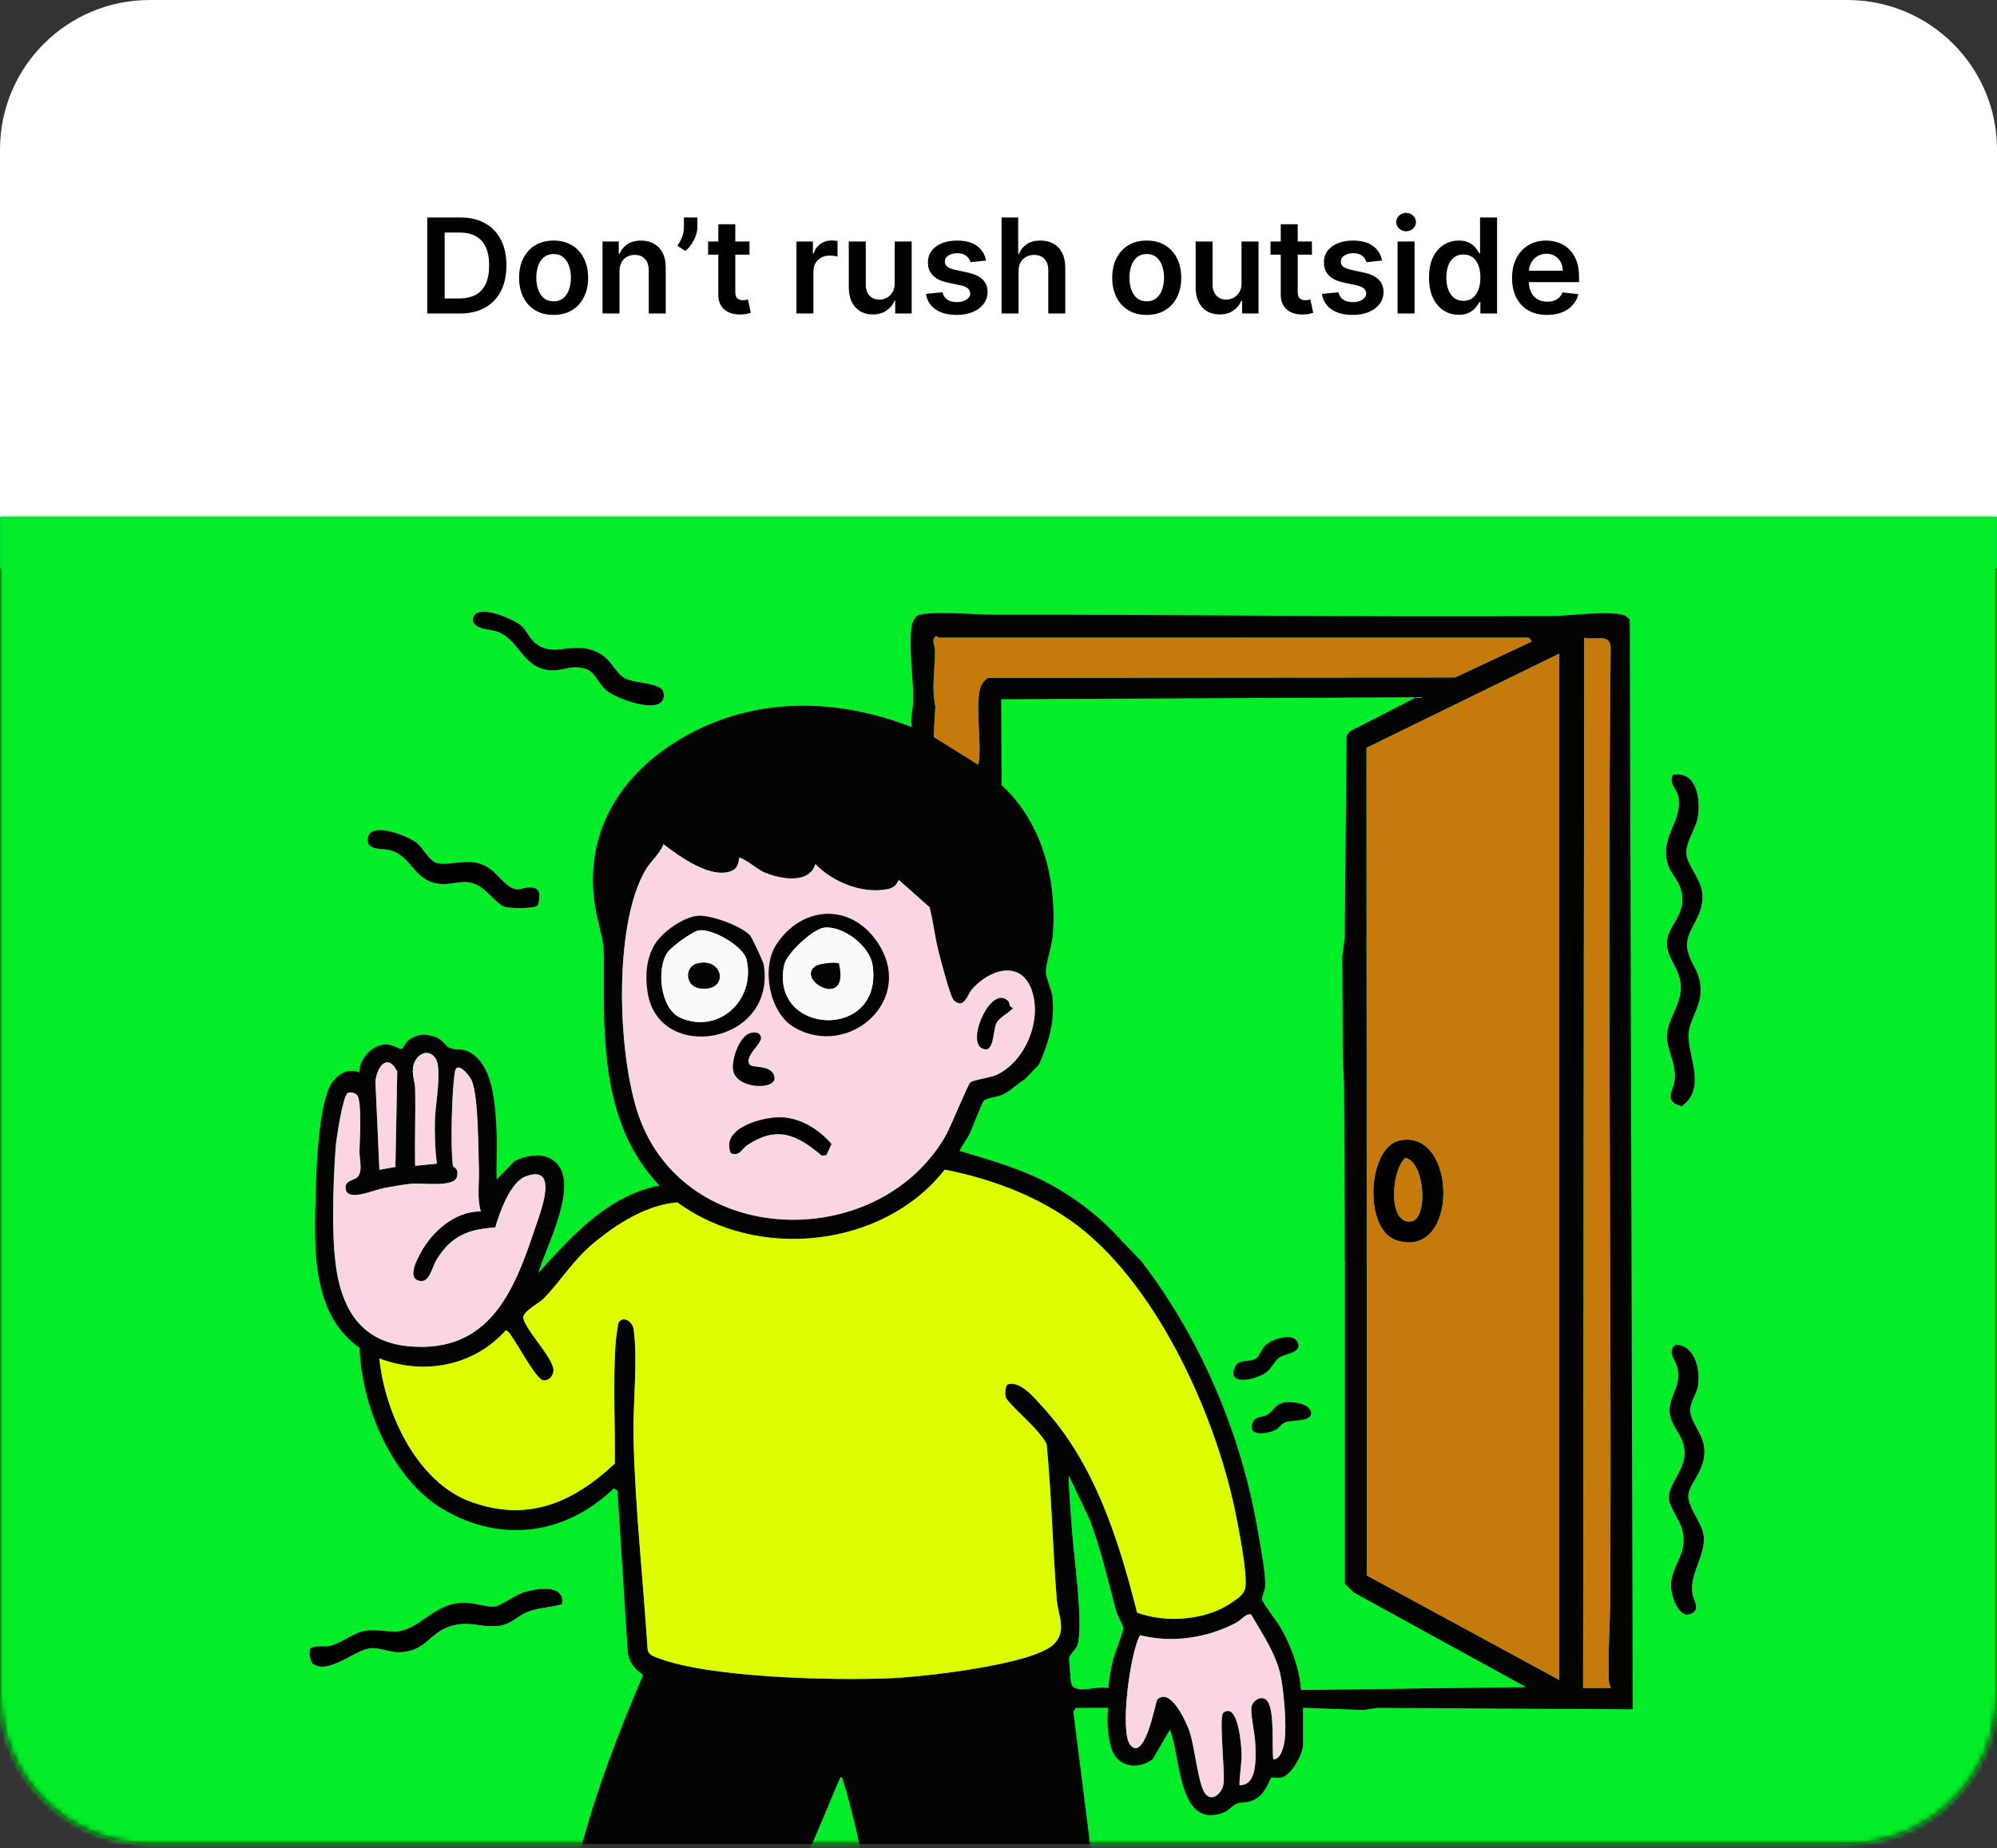
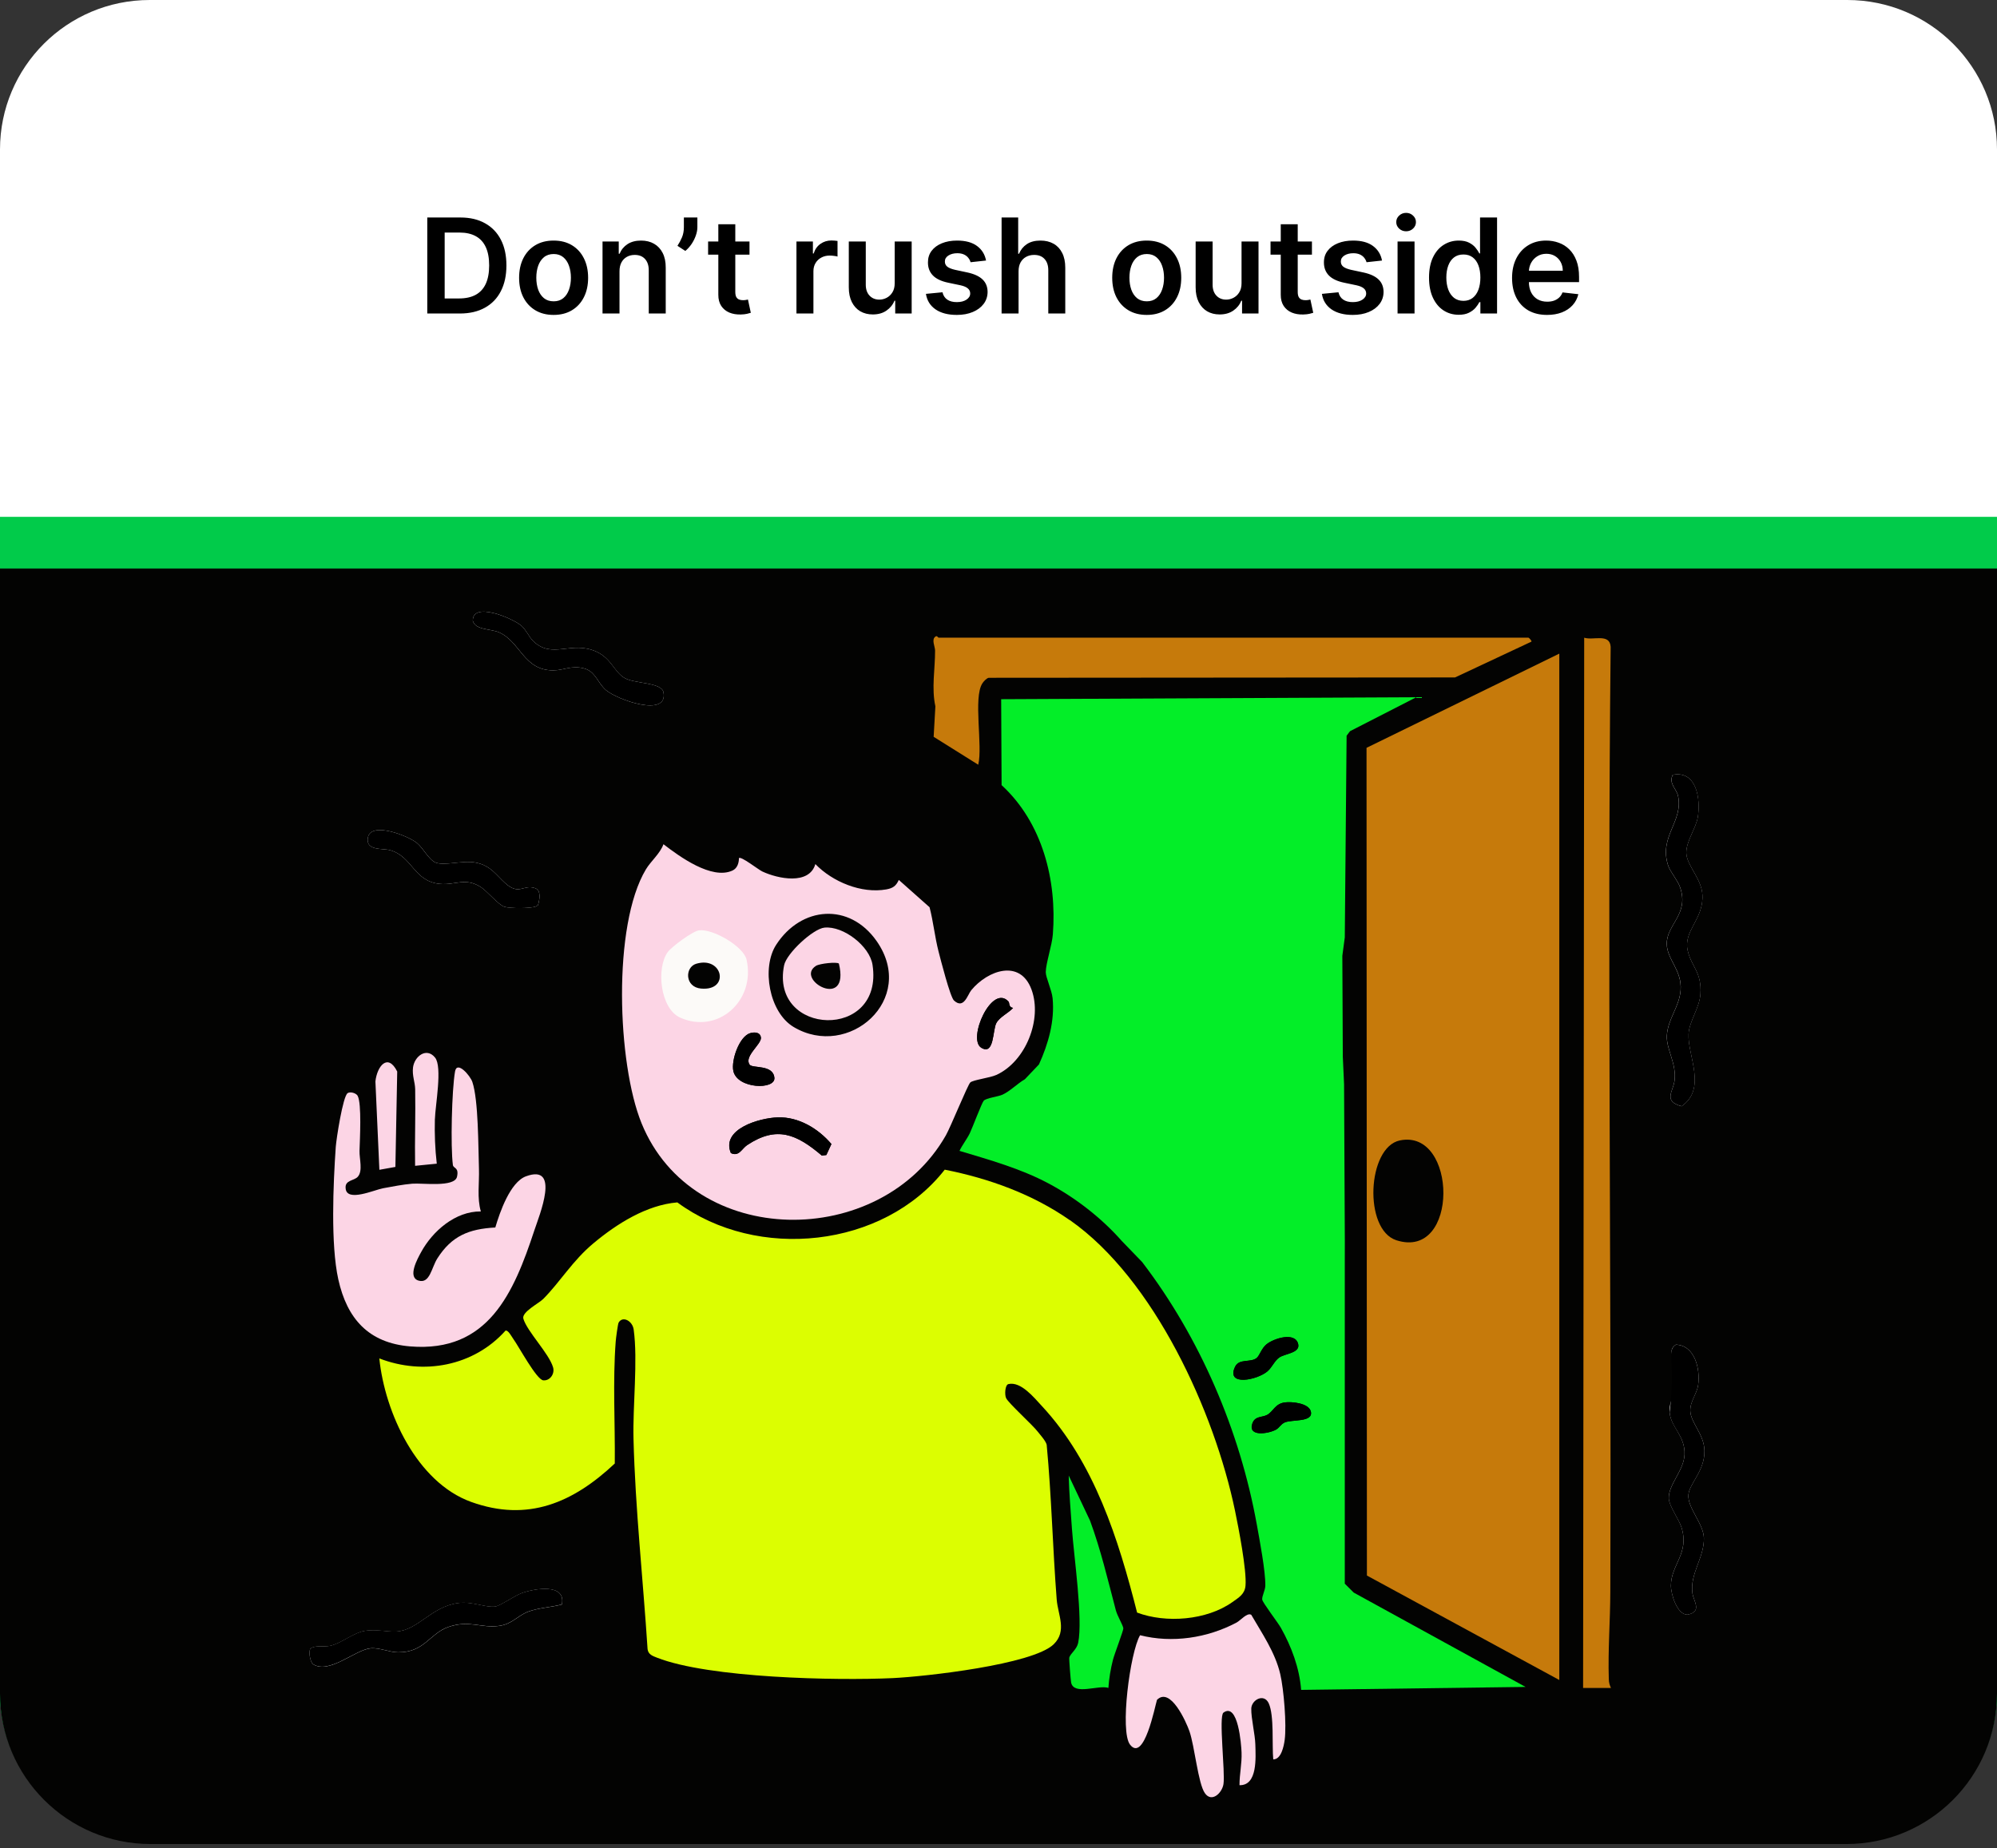
<svg xmlns="http://www.w3.org/2000/svg" width="363" height="336" viewBox="0 0 363 336" fill="none">
  <rect x="0" y="0" width="363" height="336" fill="#333333" stroke="none" />
  <g clip-path="url(#clip0_515_2)">
    <path d="M27.212 142.729L335.788 142.729C350.817 142.729 363 130.563 363 115.556V27.173C363 12.166 350.817 9.15527e-05 335.788 9.15527e-05L27.212 9.15527e-05C12.183 9.15527e-05 0 12.166 0 27.173V115.556C0 130.563 12.183 142.729 27.212 142.729Z" fill="white" />
    <path d="M27.381 94.007H335.612C350.739 94.007 362.992 94.007 362.992 94.007V307.659C362.992 322.764 350.731 335 335.612 335H27.381C12.261 335 0 322.756 0 307.659V94.007C0 94.007 12.261 94.007 27.381 94.007Z" fill="#01CB4A" />
    <g style="mix-blend-mode:hard-light">
      <path d="M27.381 94.007H335.612C350.739 94.007 362.992 94.007 362.992 94.007V307.659C362.992 322.764 350.731 335 335.612 335H27.381C12.261 335 0 322.756 0 307.659V94.007C0 94.007 12.261 94.007 27.381 94.007Z" fill="#01CB4A" />
    </g>
    <path d="M83.582 57H77.667V39.545H83.701C85.434 39.545 86.923 39.895 88.167 40.594C89.417 41.287 90.377 42.284 91.048 43.585C91.718 44.886 92.053 46.443 92.053 48.256C92.053 50.074 91.715 51.636 91.039 52.943C90.369 54.25 89.4 55.253 88.133 55.952C86.871 56.651 85.354 57 83.582 57ZM80.829 54.264H83.428C84.644 54.264 85.658 54.043 86.471 53.599C87.283 53.151 87.894 52.483 88.303 51.597C88.712 50.705 88.917 49.591 88.917 48.256C88.917 46.92 88.712 45.812 88.303 44.932C87.894 44.045 87.289 43.383 86.488 42.946C85.692 42.503 84.704 42.281 83.522 42.281H80.829V54.264ZM100.631 57.256C99.353 57.256 98.245 56.974 97.308 56.412C96.37 55.849 95.643 55.062 95.126 54.051C94.614 53.04 94.359 51.858 94.359 50.506C94.359 49.153 94.614 47.969 95.126 46.952C95.643 45.935 96.37 45.145 97.308 44.582C98.245 44.02 99.353 43.739 100.631 43.739C101.91 43.739 103.018 44.02 103.955 44.582C104.893 45.145 105.617 45.935 106.129 46.952C106.646 47.969 106.904 49.153 106.904 50.506C106.904 51.858 106.646 53.04 106.129 54.051C105.617 55.062 104.893 55.849 103.955 56.412C103.018 56.974 101.91 57.256 100.631 57.256ZM100.648 54.784C101.342 54.784 101.921 54.594 102.387 54.213C102.853 53.827 103.2 53.31 103.427 52.662C103.66 52.014 103.776 51.293 103.776 50.497C103.776 49.696 103.66 48.972 103.427 48.324C103.2 47.67 102.853 47.151 102.387 46.764C101.921 46.378 101.342 46.185 100.648 46.185C99.938 46.185 99.347 46.378 98.876 46.764C98.41 47.151 98.06 47.67 97.827 48.324C97.6 48.972 97.487 49.696 97.487 50.497C97.487 51.293 97.6 52.014 97.827 52.662C98.06 53.31 98.41 53.827 98.876 54.213C99.347 54.594 99.938 54.784 100.648 54.784ZM112.608 49.33V57H109.523V43.909H112.472V46.133H112.625C112.926 45.401 113.406 44.818 114.065 44.386C114.73 43.955 115.551 43.739 116.528 43.739C117.432 43.739 118.219 43.932 118.889 44.318C119.565 44.705 120.088 45.264 120.457 45.997C120.832 46.73 121.017 47.619 121.011 48.665V57H117.926V49.142C117.926 48.267 117.699 47.582 117.244 47.088C116.795 46.594 116.173 46.347 115.378 46.347C114.838 46.347 114.358 46.466 113.938 46.705C113.523 46.938 113.196 47.276 112.957 47.719C112.724 48.162 112.608 48.699 112.608 49.33ZM126.764 39.545V41.284C126.764 41.784 126.668 42.304 126.474 42.844C126.287 43.378 126.028 43.889 125.699 44.378C125.369 44.861 124.994 45.276 124.574 45.622L123.142 44.693C123.455 44.222 123.727 43.713 123.96 43.168C124.193 42.617 124.31 41.994 124.31 41.301V39.545H126.764ZM136.239 43.909V46.295H128.714V43.909H136.239ZM130.572 40.773H133.657V53.062C133.657 53.477 133.719 53.795 133.844 54.017C133.975 54.233 134.146 54.381 134.356 54.46C134.566 54.54 134.799 54.58 135.055 54.58C135.248 54.58 135.424 54.565 135.583 54.537C135.748 54.508 135.873 54.483 135.958 54.46L136.478 56.872C136.313 56.929 136.077 56.992 135.771 57.06C135.469 57.128 135.1 57.168 134.663 57.179C133.89 57.202 133.194 57.085 132.575 56.83C131.955 56.568 131.464 56.165 131.1 55.619C130.742 55.074 130.566 54.392 130.572 53.574V40.773ZM144.773 57V43.909H147.764V46.091H147.901C148.139 45.335 148.548 44.753 149.128 44.344C149.713 43.929 150.381 43.722 151.131 43.722C151.301 43.722 151.491 43.73 151.702 43.747C151.918 43.758 152.097 43.778 152.239 43.807V46.645C152.108 46.599 151.901 46.56 151.616 46.526C151.338 46.486 151.068 46.466 150.807 46.466C150.244 46.466 149.739 46.588 149.29 46.832C148.847 47.071 148.497 47.403 148.241 47.83C147.986 48.256 147.858 48.747 147.858 49.304V57H144.773ZM162.632 51.494V43.909H165.717V57H162.726V54.673H162.589C162.294 55.406 161.808 56.006 161.132 56.472C160.462 56.938 159.635 57.17 158.652 57.17C157.794 57.17 157.036 56.98 156.376 56.599C155.723 56.213 155.212 55.653 154.842 54.92C154.473 54.182 154.288 53.29 154.288 52.244V43.909H157.374V51.767C157.374 52.597 157.601 53.256 158.055 53.744C158.51 54.233 159.107 54.477 159.845 54.477C160.3 54.477 160.74 54.367 161.166 54.145C161.592 53.923 161.942 53.594 162.214 53.156C162.493 52.713 162.632 52.159 162.632 51.494ZM179.237 47.369L176.424 47.676C176.344 47.392 176.205 47.125 176.006 46.875C175.813 46.625 175.552 46.423 175.222 46.27C174.893 46.117 174.489 46.04 174.012 46.04C173.37 46.04 172.83 46.179 172.393 46.457C171.961 46.736 171.748 47.097 171.754 47.54C171.748 47.92 171.887 48.23 172.171 48.469C172.461 48.707 172.938 48.903 173.603 49.057L175.836 49.534C177.075 49.801 177.995 50.224 178.597 50.804C179.205 51.383 179.512 52.142 179.518 53.08C179.512 53.903 179.271 54.631 178.793 55.261C178.322 55.886 177.665 56.375 176.825 56.727C175.984 57.08 175.018 57.256 173.927 57.256C172.325 57.256 171.035 56.92 170.058 56.25C169.08 55.574 168.498 54.633 168.31 53.429L171.319 53.139C171.455 53.73 171.745 54.176 172.188 54.477C172.631 54.778 173.208 54.929 173.918 54.929C174.651 54.929 175.239 54.778 175.683 54.477C176.131 54.176 176.356 53.804 176.356 53.361C176.356 52.986 176.211 52.676 175.921 52.432C175.637 52.188 175.194 52 174.592 51.869L172.359 51.401C171.103 51.139 170.174 50.699 169.572 50.08C168.969 49.455 168.671 48.665 168.677 47.71C168.671 46.903 168.89 46.205 169.333 45.614C169.782 45.017 170.404 44.557 171.2 44.233C172.001 43.903 172.924 43.739 173.969 43.739C175.504 43.739 176.711 44.065 177.592 44.719C178.478 45.372 179.026 46.256 179.237 47.369ZM185.147 49.33V57H182.062V39.545H185.079V46.133H185.232C185.539 45.395 186.013 44.812 186.656 44.386C187.303 43.955 188.127 43.739 189.127 43.739C190.036 43.739 190.829 43.929 191.505 44.31C192.181 44.69 192.704 45.247 193.073 45.98C193.448 46.713 193.636 47.608 193.636 48.665V57H190.55V49.142C190.55 48.261 190.323 47.577 189.869 47.088C189.42 46.594 188.789 46.347 187.977 46.347C187.431 46.347 186.942 46.466 186.511 46.705C186.085 46.938 185.749 47.276 185.505 47.719C185.266 48.162 185.147 48.699 185.147 49.33ZM208.444 57.256C207.165 57.256 206.058 56.974 205.12 56.412C204.183 55.849 203.455 55.062 202.938 54.051C202.427 53.04 202.171 51.858 202.171 50.506C202.171 49.153 202.427 47.969 202.938 46.952C203.455 45.935 204.183 45.145 205.12 44.582C206.058 44.02 207.165 43.739 208.444 43.739C209.722 43.739 210.83 44.02 211.768 44.582C212.705 45.145 213.43 45.935 213.941 46.952C214.458 47.969 214.717 49.153 214.717 50.506C214.717 51.858 214.458 53.04 213.941 54.051C213.43 55.062 212.705 55.849 211.768 56.412C210.83 56.974 209.722 57.256 208.444 57.256ZM208.461 54.784C209.154 54.784 209.734 54.594 210.2 54.213C210.665 53.827 211.012 53.31 211.239 52.662C211.472 52.014 211.589 51.293 211.589 50.497C211.589 49.696 211.472 48.972 211.239 48.324C211.012 47.67 210.665 47.151 210.2 46.764C209.734 46.378 209.154 46.185 208.461 46.185C207.751 46.185 207.16 46.378 206.688 46.764C206.222 47.151 205.873 47.67 205.64 48.324C205.413 48.972 205.299 49.696 205.299 50.497C205.299 51.293 205.413 52.014 205.64 52.662C205.873 53.31 206.222 53.827 206.688 54.213C207.16 54.594 207.751 54.784 208.461 54.784ZM225.679 51.494V43.909H228.764V57H225.773V54.673H225.636C225.341 55.406 224.855 56.006 224.179 56.472C223.509 56.938 222.682 57.17 221.699 57.17C220.841 57.17 220.082 56.98 219.423 56.599C218.77 56.213 218.259 55.653 217.889 54.92C217.52 54.182 217.335 53.29 217.335 52.244V43.909H220.42V51.767C220.42 52.597 220.648 53.256 221.102 53.744C221.557 54.233 222.153 54.477 222.892 54.477C223.347 54.477 223.787 54.367 224.213 54.145C224.639 53.923 224.989 53.594 225.261 53.156C225.54 52.713 225.679 52.159 225.679 51.494ZM238.474 43.909V46.295H230.948V43.909H238.474ZM232.806 40.773H235.891V53.062C235.891 53.477 235.954 53.795 236.079 54.017C236.21 54.233 236.38 54.381 236.59 54.46C236.8 54.54 237.033 54.58 237.289 54.58C237.482 54.58 237.658 54.565 237.817 54.537C237.982 54.508 238.107 54.483 238.192 54.46L238.712 56.872C238.548 56.929 238.312 56.992 238.005 57.06C237.704 57.128 237.335 57.168 236.897 57.179C236.124 57.202 235.428 57.085 234.809 56.83C234.19 56.568 233.698 56.165 233.335 55.619C232.977 55.074 232.8 54.392 232.806 53.574V40.773ZM251.213 47.369L248.401 47.676C248.321 47.392 248.182 47.125 247.983 46.875C247.79 46.625 247.528 46.423 247.199 46.27C246.869 46.117 246.466 46.04 245.989 46.04C245.347 46.04 244.807 46.179 244.369 46.457C243.938 46.736 243.724 47.097 243.73 47.54C243.724 47.92 243.864 48.23 244.148 48.469C244.438 48.707 244.915 48.903 245.58 49.057L247.812 49.534C249.051 49.801 249.972 50.224 250.574 50.804C251.182 51.383 251.489 52.142 251.494 53.08C251.489 53.903 251.247 54.631 250.77 55.261C250.298 55.886 249.642 56.375 248.801 56.727C247.96 57.08 246.994 57.256 245.903 57.256C244.301 57.256 243.011 56.92 242.034 56.25C241.057 55.574 240.474 54.633 240.287 53.429L243.295 53.139C243.432 53.73 243.722 54.176 244.165 54.477C244.608 54.778 245.185 54.929 245.895 54.929C246.628 54.929 247.216 54.778 247.659 54.477C248.108 54.176 248.332 53.804 248.332 53.361C248.332 52.986 248.188 52.676 247.898 52.432C247.614 52.188 247.17 52 246.568 51.869L244.335 51.401C243.08 51.139 242.151 50.699 241.548 50.08C240.946 49.455 240.648 48.665 240.653 47.71C240.648 46.903 240.866 46.205 241.31 45.614C241.759 45.017 242.381 44.557 243.176 44.233C243.977 43.903 244.901 43.739 245.946 43.739C247.48 43.739 248.688 44.065 249.568 44.719C250.455 45.372 251.003 46.256 251.213 47.369ZM254.038 57V43.909H257.124V57H254.038ZM255.589 42.051C255.101 42.051 254.68 41.889 254.328 41.565C253.976 41.236 253.8 40.841 253.8 40.381C253.8 39.915 253.976 39.52 254.328 39.196C254.68 38.867 255.101 38.702 255.589 38.702C256.084 38.702 256.504 38.867 256.851 39.196C257.203 39.52 257.379 39.915 257.379 40.381C257.379 40.841 257.203 41.236 256.851 41.565C256.504 41.889 256.084 42.051 255.589 42.051ZM265.154 57.23C264.126 57.23 263.205 56.966 262.393 56.438C261.58 55.909 260.938 55.142 260.467 54.136C259.995 53.131 259.759 51.909 259.759 50.472C259.759 49.017 259.998 47.79 260.475 46.79C260.958 45.784 261.609 45.026 262.427 44.514C263.245 43.997 264.157 43.739 265.163 43.739C265.93 43.739 266.56 43.869 267.055 44.131C267.549 44.386 267.941 44.696 268.231 45.06C268.521 45.418 268.745 45.756 268.904 46.074H269.032V39.545H272.126V57H269.092V54.938H268.904C268.745 55.256 268.515 55.594 268.214 55.952C267.913 56.304 267.515 56.605 267.021 56.855C266.526 57.105 265.904 57.23 265.154 57.23ZM266.015 54.699C266.668 54.699 267.225 54.523 267.685 54.17C268.146 53.812 268.495 53.315 268.734 52.679C268.972 52.043 269.092 51.301 269.092 50.455C269.092 49.608 268.972 48.872 268.734 48.247C268.501 47.622 268.154 47.136 267.694 46.79C267.239 46.443 266.68 46.27 266.015 46.27C265.327 46.27 264.754 46.449 264.293 46.807C263.833 47.165 263.487 47.659 263.254 48.29C263.021 48.92 262.904 49.642 262.904 50.455C262.904 51.273 263.021 52.003 263.254 52.645C263.492 53.281 263.842 53.784 264.302 54.153C264.768 54.517 265.339 54.699 266.015 54.699ZM281.209 57.256C279.896 57.256 278.763 56.983 277.808 56.438C276.859 55.886 276.129 55.108 275.618 54.102C275.107 53.091 274.851 51.901 274.851 50.531C274.851 49.185 275.107 48.003 275.618 46.986C276.135 45.963 276.857 45.168 277.783 44.599C278.709 44.026 279.797 43.739 281.047 43.739C281.854 43.739 282.615 43.869 283.331 44.131C284.053 44.386 284.689 44.784 285.24 45.324C285.797 45.864 286.234 46.551 286.553 47.386C286.871 48.216 287.03 49.205 287.03 50.352V51.298H276.3V49.219H284.072C284.067 48.628 283.939 48.102 283.689 47.642C283.439 47.176 283.089 46.81 282.641 46.543C282.197 46.276 281.68 46.142 281.089 46.142C280.459 46.142 279.905 46.295 279.428 46.602C278.95 46.903 278.578 47.301 278.311 47.795C278.05 48.284 277.916 48.821 277.911 49.406V51.222C277.911 51.983 278.05 52.636 278.328 53.182C278.607 53.722 278.996 54.136 279.496 54.426C279.996 54.71 280.581 54.852 281.251 54.852C281.7 54.852 282.107 54.79 282.47 54.665C282.834 54.534 283.149 54.344 283.416 54.094C283.683 53.844 283.885 53.534 284.021 53.165L286.902 53.489C286.72 54.25 286.374 54.915 285.862 55.483C285.357 56.045 284.709 56.483 283.919 56.795C283.129 57.102 282.226 57.256 281.209 57.256Z" fill="black" />
  </g>
  <path d="M27.381 103.362H335.619C350.746 103.362 363 103.362 363 103.362V307.898C363 323.021 350.738 335.271 335.619 335.271H27.381C12.254 335.271 0 323.013 0 307.898V103.362C0 103.362 12.262 103.362 27.381 103.362Z" fill="#030302" />
  <mask id="mask0_515_2" style="mask-type:luminance" maskUnits="userSpaceOnUse" x="0" y="94" width="363" height="242">
    <path d="M27.381 94H335.619C350.746 94 363 94 363 94V307.898C363 323.021 350.738 335.271 335.619 335.271H27.381C12.254 335.271 0 323.013 0 307.898V94C0 94 12.262 94 27.381 94Z" fill="white" />
  </mask>
  <g mask="url(#mask0_515_2)">
-     <path d="M105.417 336.83C108.244 325.763 112.446 315.026 116.902 304.527C115.481 303.544 114.421 302.338 114.129 300.541L112.247 271.017L111.571 270.602C102.835 279.013 91.234 280.648 80.64 274.458C71.244 268.967 65.689 255.564 65.367 245.05C56.478 238.859 57.146 226.54 57.4 216.809C57.523 212.232 57.93 199.743 60.573 196.518C61.787 195.035 63.485 194.229 65.352 194.982C65.228 192.47 67.741 189.882 70.23 189.889C71.359 189.889 72.458 190.773 73.073 190.681C73.249 190.65 73.726 189.59 74.194 189.198C75.769 187.893 77.598 187.877 79.434 188.661C80.517 189.121 81.009 190.197 81.608 190.458C83.344 191.234 84.428 190.143 86.663 192.263C89.898 195.319 90.09 202.086 90.282 206.333C90.405 209.029 90.159 211.771 90.274 214.467L93.547 211.064C95.675 210.096 98.464 209.497 100.507 210.911C105.855 214.605 99.178 226.655 97.857 231.433C103.926 224.735 110.518 217.347 119.876 215.55C109.481 204.659 109.704 189.429 109.757 175.289C109.773 170.788 109.504 170.98 108.559 166.772C105.186 151.672 113.092 139.598 126.237 132.947C138.79 126.595 152.804 127.187 165.726 132.179C165.434 130.582 166.003 128.769 166.018 127.31C166.049 123.285 165.111 117.533 165.749 113.616C165.818 113.209 166.364 112.149 166.702 111.949C168.353 110.989 178.103 111.772 180.715 111.765C214.534 111.696 248.077 112.241 281.819 111.995C285.668 111.964 289.925 111.242 293.743 111.588C294.788 111.68 295.579 111.772 296.247 112.694L296.793 314.311H387.18L385.029 206.702C385.029 185.197 392.581 163.653 392.558 142.048C392.55 132.233 391.129 121.089 390.407 111.411C389.961 105.474 385.889 89.492 379.651 88.747C373.036 87.956 297.023 75.874 290.132 75.844C208.934 75.483 69.769 71.596 -11.506 71.335C-18.259 72.457 -22.009 104.591 -22.516 111.419L-22.462 326.523C-21.832 331.254 -17.553 335.563 -12.905 336.462M277.84 115.943H170.604C170.52 115.943 170.328 115.52 170.059 115.735C169.245 116.258 169.975 117.548 169.975 118.293C169.975 121.642 169.298 125.113 170.028 128.431L169.713 133.969L177.819 139.045C178.664 135.651 176.881 126.864 178.564 124.261C178.802 123.892 179.278 123.362 179.701 123.239L264.487 123.178L278.377 116.665C278.462 116.534 277.963 115.981 277.84 115.95V115.943ZM287.773 306.892H292.829C292.567 306.347 292.452 305.894 292.437 305.279C292.268 300.003 292.698 294.657 292.713 289.389C292.936 232.231 292.153 175.066 292.775 117.602C292.614 115.083 289.587 116.488 287.965 115.943L287.766 306.892H287.773ZM283.44 305.448V118.831L248.392 135.958L248.461 286.447L283.433 305.441L283.44 305.448ZM134.319 156.011C134.311 156.91 134.027 157.87 133.144 158.269C129.356 160.013 123.479 155.696 120.598 153.484C119.975 155.22 118.324 156.534 117.402 158.062C111.302 168.238 112.193 193.361 116.61 204.206C125.968 227.201 160.033 227.27 171.926 206.425C172.809 204.874 175.913 197.201 176.374 196.794C176.912 196.318 179.931 195.972 181.137 195.419C186.462 192.969 189.489 185.304 187.499 179.905C185.432 174.306 179.563 176.395 176.559 180.012C175.883 180.827 175.214 183.584 173.401 181.894C172.71 181.249 170.966 174.406 170.597 172.97C169.921 170.335 169.652 167.578 168.968 164.944L163.375 159.974C162.883 161.065 162.315 161.472 161.124 161.695C156.576 162.517 151.313 160.305 148.209 157.094C147.072 160.957 141.387 159.775 138.56 158.438C137.815 158.085 134.726 155.635 134.319 156.004V156.011ZM79.403 211.571C79.088 208.883 78.988 206.18 79.057 203.461C79.119 201.011 80.456 193.968 79.08 192.278C77.513 190.343 75.331 192.071 75.078 194.075C74.893 195.558 75.447 196.74 75.47 198.046C75.554 202.677 75.377 207.332 75.454 211.963L79.395 211.571H79.403ZM68.97 212.685L71.882 212.163L72.212 194.82C70.499 191.395 68.555 193.837 68.248 196.617L68.97 212.685ZM87.378 220.258C86.656 217.838 87.117 215.043 87.032 212.485C86.901 208.576 86.948 200.035 85.834 196.717C85.442 195.558 83.037 192.77 82.684 194.813C82.1 198.207 81.854 208.438 82.292 211.802C82.376 212.47 83.429 212.178 83.045 213.944C82.615 215.926 76.745 215.058 74.916 215.212C73.226 215.35 71.29 215.734 69.608 216.041C67.925 216.348 63.024 218.614 62.801 216.087C62.609 214.536 64.33 214.705 64.998 213.96C65.974 212.884 65.275 210.688 65.321 209.229C65.382 207.224 65.751 200.657 64.983 199.236C64.714 198.737 63.63 198.422 63.154 198.753C62.301 199.344 61.103 207.101 61.003 208.53C60.542 215.227 60.058 226.248 61.464 232.6C63.047 239.743 66.942 244.174 74.54 244.796C88.722 245.948 93.347 235.096 97.104 223.691C97.995 220.987 101.913 211.54 95.583 213.868C92.702 214.927 90.812 220.434 90.005 223.176C85.211 223.437 82.077 224.697 79.465 228.806C78.404 230.473 78.143 233.46 76.046 232.83C73.948 232.201 75.884 228.806 76.514 227.662C78.612 223.821 82.753 220.212 87.347 220.258H87.378ZM194.482 221.84C187.729 217.116 179.801 214.252 171.742 212.654C160.579 226.917 137.638 229.305 123.133 218.606C117.563 219.067 112.147 222.477 107.883 226.041C104.057 229.236 101.921 232.961 98.763 236.156C97.942 236.993 94.799 238.545 95.145 239.75C95.813 242.055 99.808 246.064 100.546 248.591C100.892 249.773 99.985 251.071 98.763 250.956C97.542 250.841 94.315 244.796 93.293 243.391C93.009 242.999 92.364 241.74 91.895 241.924C86.102 248.391 76.952 250.073 68.962 246.97C69.961 256.832 75.777 269.504 85.649 273.06C95.975 276.785 104.188 273.191 111.763 266.079C111.839 258.782 111.386 251.194 111.932 243.898C111.978 243.337 112.324 240.703 112.462 240.457C113.199 239.182 114.982 240.157 115.197 241.709C115.973 247.385 115.012 255.587 115.166 261.601C115.481 274.327 116.902 287.085 117.724 299.834C117.847 300.794 118.646 301.071 119.43 301.378C128.903 305.087 151.966 305.587 162.315 305.095C168.115 304.819 187.722 302.653 191.548 298.943C194.029 296.539 192.308 293.567 192.093 290.817C191.355 281.447 191.148 272.031 190.272 262.676C190.111 261.985 189.143 260.933 188.667 260.311C187.614 258.951 183.319 255.119 182.889 254.174C182.605 253.56 182.697 251.786 183.312 251.64C185.57 251.094 187.983 254.097 189.396 255.626C198.954 265.925 203.325 279.85 206.705 293.183C211.953 295.157 219.328 294.588 223.992 291.301C225.221 290.433 226.281 289.826 226.412 288.283C226.65 285.464 225.144 277.745 224.506 274.665C220.78 256.732 209.832 232.562 194.498 221.832L194.482 221.84ZM244.443 229.282L207.612 229.466C218.137 243.245 225.367 260.103 228.455 277.215C228.978 280.111 230.038 285.579 229.999 288.298C229.992 289.158 229.369 290.21 229.431 290.833C229.492 291.378 232.274 294.98 232.819 295.955C234.755 299.396 236.199 303.282 236.507 307.253L277.302 306.716L246.072 289.565L244.443 287.945V229.29V229.282ZM201.474 306.885C201.589 305.203 201.896 303.39 202.303 301.762C202.557 300.763 204.255 296.332 204.193 296.032C204.055 295.318 203.102 293.82 202.818 292.73C201.381 287.277 200.098 281.785 198.139 276.47L194.26 268.268C194.336 271.478 194.621 274.688 194.843 277.891C195.197 282.953 196.864 294.327 195.98 298.682C195.735 299.872 194.59 300.617 194.367 301.347C194.298 301.562 194.621 305.525 194.697 305.901C195.197 308.305 199.707 306.278 201.474 306.877V306.885ZM227.433 293.574C226.681 293.137 225.52 294.596 224.775 294.988C219.466 297.806 213.067 298.774 207.236 297.292C205.415 300.418 203.525 314.803 205.422 317.199C207.973 320.417 209.932 310.249 210.309 309.043C212.752 306.593 215.617 313.06 216.201 314.726C217.169 317.514 217.715 324.112 219.006 325.993C220.296 327.875 222.14 325.993 222.394 324.365C222.739 322.207 221.479 312.023 222.394 311.362C225.059 309.442 225.628 317.176 225.682 318.589C225.759 320.686 225.305 322.506 225.305 324.557C228.624 324.649 228.248 319.473 228.186 317.161C228.14 315.31 227.41 312.399 227.449 310.64C227.48 309.05 229.754 307.775 230.622 309.673C231.644 311.908 231.19 317.291 231.444 319.864C232.88 319.872 233.364 317.468 233.518 316.347C233.902 313.574 233.357 307.084 232.711 304.342C231.79 300.402 229.423 297 227.433 293.559V293.574ZM246.556 352.437C263.273 352.422 317.936 352.959 334.477 352.437C349.412 351.961 387.303 325.056 387.172 314.319C387.165 313.613 419.317 270.073 386.657 288.72C381.94 288.897 313.134 310.394 308.517 310.84L250.397 310.51L247.862 310.894L236.845 310.494V317.169C236.845 318.874 234.97 322.291 233.318 323.029C232.32 323.474 231.19 323.09 231.106 323.159C230.845 323.359 230.122 325.824 228.517 326.892C226.911 327.96 226.258 327.476 224.829 327.898C224.214 328.082 223.408 329.15 222.47 329.511C214.042 332.821 214.642 319.073 212.644 314.465L209.487 319.887C206.782 321.792 203.187 321.316 202.065 318.006C201.374 315.955 201.128 312.553 201.458 310.502L195.535 310.517L195.105 311.239L198.262 336.254L198.792 336.807M156.338 336.846C156.706 336.293 153.825 325.241 153.265 323.851C153.126 323.505 153.219 323.029 152.735 323.136L146.957 336.846" fill="#03EE28" />
    <path d="M96.896 116.534C96.143 115.789 95.682 114.576 94.783 113.777C93.262 112.425 85.825 109.276 85.948 112.886C86.44 114.583 89.159 114.299 90.704 114.967C94.606 116.672 95.167 121.903 100.56 121.88C102.497 121.88 103.864 120.92 106.169 121.526C108.251 122.072 108.635 124.192 110.156 125.482C112.254 127.264 121.465 130.497 120.605 125.874C120.259 124.015 115.319 124.353 113.475 123.239C111.631 122.125 111.14 119.76 108.458 118.508C103.864 116.373 100.368 119.952 96.896 116.534ZM304.052 140.881C303.269 142.471 304.744 143.408 305.02 144.713C306.011 149.383 301.486 152.071 303.215 157.355C303.599 158.53 304.951 160.043 305.389 161.318C307.095 166.288 302.877 168.077 302.969 171.679C303.046 174.483 305.742 176.426 305.489 180.005C305.266 183.077 303.138 185.274 302.984 188.3C302.854 190.78 304.844 193.476 304.36 196.602C304.068 198.522 302.324 200.212 305.658 201.133C310.306 197.931 306.726 191.894 306.926 188C307.041 185.696 308.915 183.269 309.084 180.75C309.353 176.787 307.525 175.88 306.787 172.908C305.881 169.229 309.699 167.186 309.446 162.678C309.277 159.721 306.588 157.34 306.518 155.097C306.457 153.001 308.293 150.566 308.616 148.523C309.131 145.251 308.385 140.028 304.045 140.881H304.052ZM91.841 160.573C90.104 158.999 89.167 157.332 86.394 156.818C84.097 156.395 80.77 157.471 79.172 156.818C77.966 156.326 76.944 154.237 75.83 153.3C74.286 151.994 67.433 149.283 66.879 152.271C66.419 154.752 69.576 154.199 70.913 154.575C74.993 155.735 75.208 160.259 79.978 160.704C82.783 160.965 84.527 159.483 87.369 161.257C88.514 161.971 90.573 164.513 91.702 164.867C92.678 165.174 96.55 165.189 97.426 164.79L97.779 164.59C98.064 163.646 98.448 161.894 97.257 161.48C95.121 160.735 94.391 162.87 91.848 160.573H91.841ZM304.621 244.482C302.846 245.618 304.628 247.3 304.936 248.752C305.635 252.062 303.284 254.051 303.491 256.77C303.699 259.489 306.349 261.002 306.203 264.481C306.08 267.369 303.253 269.919 303.338 272.43C303.384 273.774 305.197 276.263 305.635 277.653C307.156 282.446 303.722 284.442 303.73 288.298C303.73 289.857 304.844 293.574 306.726 293.567C309.453 293.045 307.863 291.14 307.648 289.719C307.11 286.148 309.814 283.183 309.722 279.627C309.653 277.016 306.68 274.097 306.91 271.724C307.11 269.681 309.883 267.423 309.822 263.752C309.768 260.756 307.317 258.683 307.248 256.517C307.194 254.789 308.447 253.437 308.677 251.809C309.084 248.89 308.078 244.581 304.621 244.474V244.482ZM102.151 291.7C102.896 287.791 97.096 288.836 94.86 289.65C93.569 290.118 90.934 291.962 90.058 292.092C88.337 292.361 85.894 291.132 83.32 291.462C78.365 292.108 75.945 296.485 71.973 296.647C70.183 296.716 68.378 296.201 66.349 296.516C64.321 296.831 61.993 298.812 60.042 299.235C58.92 299.473 57.66 299.112 56.539 299.634C55.986 300.034 56.37 302.238 56.93 302.591C59.881 304.45 64.567 299.941 67.387 299.688C68.969 299.542 70.836 300.425 72.396 300.425C77.197 300.425 78.081 297 81.523 295.809C85.31 294.496 87.392 296.055 90.719 295.617C93.101 295.303 94.069 293.751 96.058 293.014C97.918 292.323 100.222 292.238 102.158 291.716L102.151 291.7Z" fill="white" />
    <path d="M134.321 156.011C134.728 155.643 137.816 158.093 138.562 158.446C141.389 159.775 147.082 160.965 148.211 157.102C151.315 160.312 156.578 162.524 161.126 161.703C162.316 161.487 162.885 161.073 163.377 159.982L168.97 164.951C169.653 167.586 169.922 170.343 170.598 172.977C170.967 174.414 172.711 181.257 173.403 181.902C175.216 183.584 175.884 180.834 176.56 180.02C179.556 176.403 185.434 174.314 187.5 179.913C189.49 185.312 186.463 192.969 181.139 195.427C179.933 195.98 176.914 196.326 176.376 196.802C175.915 197.209 172.811 204.882 171.928 206.433C160.035 227.278 125.97 227.208 116.612 204.213C112.202 193.369 111.303 168.246 117.403 158.07C118.318 156.541 119.969 155.228 120.599 153.492C123.48 155.704 129.358 160.021 133.145 158.277C134.021 157.87 134.313 156.918 134.321 156.019V156.011ZM183.336 182.117C180.309 178.738 175.792 188.906 178.366 190.489C180.755 191.956 180.409 187.263 181.108 185.996C181.731 184.874 183.298 184.191 184.143 183.254C183.298 183.108 183.521 182.324 183.329 182.109L183.336 182.117ZM136.38 187.839C134.359 188.446 132.884 192.808 133.307 194.736C134.029 198 140.966 198.192 140.766 195.965C140.544 193.507 136.795 194.283 136.272 193.584C135.173 192.101 138.408 189.866 138.316 188.691C138.231 187.67 137.171 187.608 136.38 187.846V187.839ZM141.389 203.153C138.085 203.253 131.025 205.25 132.853 209.643C134.321 210.358 134.835 208.845 135.796 208.207C141.22 204.59 144.838 206.241 149.394 210.104L150.209 209.997L151.13 208C148.733 205.189 145.176 203.038 141.389 203.153Z" fill="#FCD5E5" />
    <path d="M244.446 229.282V287.937L246.074 289.558L277.305 306.708L236.509 307.245C236.21 303.275 234.758 299.388 232.822 295.948C232.276 294.98 229.495 291.37 229.434 290.825C229.365 290.21 229.987 289.151 230.002 288.29C230.033 285.571 228.973 280.095 228.458 277.208C225.37 260.096 218.14 243.237 207.615 229.459L203.889 225.603C200.224 221.44 195.453 217.738 190.536 215.135C185.45 212.439 179.896 210.895 174.41 209.244C174.917 208.169 175.778 207.078 176.277 206.057C176.746 205.089 178.474 200.481 178.82 200.12C179.304 199.62 181.401 199.405 182.239 199.021C183.622 198.384 184.951 196.994 186.288 196.226L188.854 193.53C190.552 189.79 191.742 185.658 191.335 181.487C191.197 180.035 190.083 177.701 190.091 176.748C190.106 175.151 191.228 171.871 191.381 169.867C192.142 160.036 189.476 149.56 182.062 142.747L181.985 127.125L257.452 126.764L245.398 132.939L244.776 133.761L244.446 170.435L244 173.776L244.085 192.094L244.315 197.124L244.453 225.657M228.466 246.87C227.321 247.815 225.239 246.924 224.494 248.506C222.804 252.1 228.519 250.918 230.379 249.328C231.239 248.59 231.654 247.423 232.545 246.801C233.544 246.11 236.325 245.995 235.979 244.405C235.472 242.062 231.516 243.329 230.179 244.435C229.334 245.134 228.934 246.471 228.458 246.862L228.466 246.87ZM233.529 254.981C231.746 255.226 231.462 256.624 230.34 257.239C229.388 257.761 228.097 257.392 227.621 258.874C226.852 261.263 230.54 260.687 231.946 259.927C232.53 259.604 232.822 258.936 233.529 258.621C234.827 258.045 238.784 258.636 238.269 256.616C237.885 255.103 234.796 254.812 233.529 254.981Z" fill="#03EE28" />
    <path d="M201.476 306.885C199.701 306.286 195.199 308.313 194.7 305.909C194.623 305.533 194.3 301.57 194.369 301.355C194.592 300.617 195.737 299.88 195.983 298.69C196.874 294.327 195.199 282.96 194.846 277.899C194.623 274.696 194.339 271.486 194.262 268.275L198.141 276.478C200.101 281.793 201.384 287.284 202.82 292.737C203.104 293.82 204.057 295.326 204.195 296.04C204.257 296.339 202.559 300.771 202.306 301.769C201.891 303.398 201.583 305.218 201.476 306.892V306.885Z" fill="#03EE28" />
    <path d="M304.056 140.881C308.396 140.029 309.149 145.251 308.627 148.523C308.304 150.566 306.468 152.993 306.529 155.097C306.599 157.348 309.288 159.729 309.457 162.678C309.71 167.186 305.892 169.229 306.798 172.908C307.528 175.881 309.364 176.787 309.096 180.75C308.926 183.269 307.052 185.696 306.937 188C306.737 191.886 310.317 197.931 305.669 201.134C302.327 200.204 304.071 198.522 304.371 196.602C304.847 193.476 302.865 190.78 302.995 188.3C303.149 185.274 305.277 183.085 305.5 180.005C305.761 176.426 303.057 174.475 302.98 171.679C302.88 168.077 307.106 166.288 305.4 161.319C304.962 160.044 303.61 158.538 303.226 157.355C301.497 152.071 306.022 149.391 305.031 144.714C304.755 143.408 303.28 142.463 304.063 140.881H304.056Z" fill="black" />
-     <path d="M304.62 244.481C308.078 244.581 309.084 248.898 308.677 251.816C308.446 253.452 307.194 254.804 307.248 256.524C307.317 258.69 309.768 260.764 309.822 263.759C309.891 267.43 307.11 269.688 306.91 271.731C306.679 274.105 309.653 277.015 309.722 279.635C309.814 283.191 307.11 286.155 307.647 289.727C307.863 291.147 309.461 293.052 306.726 293.574C304.843 293.574 303.729 289.865 303.729 288.306C303.729 284.45 307.156 282.446 305.635 277.661C305.189 276.271 303.376 273.782 303.337 272.438C303.261 269.927 306.08 267.377 306.203 264.489C306.357 261.01 303.706 259.573 303.491 256.778C303.276 253.982 305.635 252.07 304.935 248.759C304.628 247.308 302.846 245.626 304.62 244.489V244.481Z" fill="black" />
+     <path d="M304.62 244.481C308.078 244.581 309.084 248.898 308.677 251.816C308.446 253.452 307.194 254.804 307.248 256.524C307.317 258.69 309.768 260.764 309.822 263.759C309.891 267.43 307.11 269.688 306.91 271.731C306.679 274.105 309.653 277.015 309.722 279.635C309.814 283.191 307.11 286.155 307.647 289.727C307.863 291.147 309.461 293.052 306.726 293.574C304.843 293.574 303.729 289.865 303.729 288.306C303.729 284.45 307.156 282.446 305.635 277.661C305.189 276.271 303.376 273.782 303.337 272.438C303.261 269.927 306.08 267.377 306.203 264.489C306.357 261.01 303.706 259.573 303.491 256.778C304.628 247.308 302.846 245.626 304.62 244.489V244.481Z" fill="black" />
    <path d="M102.151 291.701C100.215 292.223 97.91 292.315 96.051 292.999C94.061 293.736 93.093 295.287 90.712 295.602C87.385 296.04 85.303 294.481 81.515 295.794C78.066 296.992 77.19 300.41 72.388 300.41C70.829 300.41 68.962 299.535 67.379 299.673C64.56 299.926 59.873 304.435 56.923 302.576C56.362 302.223 55.986 300.018 56.531 299.619C57.653 299.097 58.913 299.465 60.035 299.22C61.994 298.797 64.237 296.831 66.342 296.501C68.447 296.171 70.176 296.7 71.966 296.631C75.938 296.478 78.358 292.092 83.313 291.447C85.887 291.109 88.33 292.338 90.051 292.077C90.927 291.939 93.562 290.103 94.853 289.635C97.088 288.828 102.881 287.784 102.143 291.685L102.151 291.701Z" fill="black" />
    <path d="M96.899 116.534C100.371 119.952 103.867 116.373 108.461 118.508C111.142 119.76 111.657 122.133 113.478 123.239C115.299 124.345 120.262 124.015 120.607 125.873C121.468 130.497 112.256 127.256 110.159 125.482C108.638 124.191 108.254 122.072 106.172 121.526C103.867 120.92 102.499 121.88 100.563 121.88C95.17 121.895 94.609 116.665 90.706 114.967C89.162 114.291 86.442 114.583 85.951 112.886C85.828 109.276 93.265 112.433 94.786 113.777C95.685 114.576 96.146 115.789 96.899 116.534Z" fill="black" />
    <path d="M91.845 160.574C94.388 162.878 95.11 160.735 97.254 161.48C98.445 161.895 98.06 163.646 97.776 164.591L97.423 164.79C96.547 165.197 92.675 165.182 91.699 164.867C90.577 164.514 88.511 161.972 87.366 161.257C84.523 159.475 82.779 160.965 79.975 160.704C75.204 160.259 74.989 155.727 70.91 154.575C69.573 154.199 66.423 154.752 66.876 152.271C67.429 149.284 74.282 151.995 75.827 153.3C76.941 154.245 77.962 156.326 79.169 156.818C80.767 157.471 84.101 156.388 86.39 156.818C89.171 157.333 90.101 158.999 91.837 160.574H91.845Z" fill="black" />
-     <path d="M254.454 207.347C264.933 205.166 265.294 229.182 253.824 225.496C247.808 223.56 248.523 208.584 254.454 207.347ZM255.468 210.511C252.925 212.616 252.164 222.685 256.52 222.07C259.632 221.633 259.048 211.326 255.468 210.511Z" fill="black" />
    <path d="M141.388 203.154C145.175 203.038 148.732 205.189 151.129 208L150.208 209.997L149.393 210.104C144.837 206.241 141.219 204.59 135.795 208.207C134.834 208.852 134.32 210.358 132.852 209.644C131.024 205.25 138.084 203.253 141.388 203.154Z" fill="black" />
    <path d="M136.376 187.839C137.167 187.601 138.235 187.662 138.312 188.684C138.404 189.859 135.17 192.094 136.269 193.576C136.791 194.283 140.54 193.499 140.763 195.957C140.963 198.184 134.025 197.992 133.303 194.728C132.88 192.808 134.356 188.445 136.376 187.831V187.839Z" fill="black" />
    <path d="M183.335 182.117C183.527 182.332 183.304 183.115 184.149 183.261C183.304 184.198 181.729 184.882 181.115 186.003C180.416 187.27 180.761 191.963 178.372 190.496C175.791 188.914 180.308 178.745 183.343 182.125L183.335 182.117Z" fill="black" />
    <path d="M228.464 246.87C228.941 246.478 229.333 245.142 230.185 244.443C231.522 243.337 235.479 242.078 235.986 244.412C236.331 246.002 233.55 246.117 232.552 246.809C231.653 247.431 231.246 248.598 230.385 249.335C228.526 250.918 222.81 252.1 224.5 248.514C225.245 246.931 227.327 247.822 228.472 246.878L228.464 246.87Z" fill="black" />
    <path d="M233.53 254.981C234.797 254.804 237.878 255.096 238.27 256.617C238.785 258.636 234.828 258.045 233.53 258.621C232.823 258.936 232.531 259.604 231.947 259.927C230.549 260.687 226.861 261.271 227.622 258.875C228.098 257.392 229.381 257.761 230.341 257.239C231.463 256.624 231.747 255.234 233.53 254.981Z" fill="black" />
-     <path d="M255.467 210.511C259.055 211.325 259.639 221.64 256.52 222.07C252.164 222.685 252.917 212.608 255.467 210.511Z" fill="#C67A0B" />
    <path d="M194.485 221.84C209.819 232.569 220.767 256.74 224.493 274.673C225.131 277.753 226.637 285.472 226.399 288.291C226.268 289.834 225.208 290.441 223.978 291.309C219.315 294.596 211.94 295.164 206.692 293.191C203.304 279.85 198.941 265.925 189.383 255.634C187.97 254.113 185.565 251.11 183.299 251.647C182.684 251.793 182.592 253.568 182.876 254.182C183.314 255.134 187.601 258.959 188.653 260.319C189.13 260.933 190.105 261.993 190.259 262.684C191.143 272.039 191.35 281.455 192.08 290.825C192.295 293.575 194.008 296.547 191.534 298.951C187.708 302.66 168.102 304.826 162.302 305.103C151.945 305.587 128.89 305.103 119.417 301.386C118.633 301.078 117.834 300.81 117.711 299.842C116.889 287.092 115.476 274.343 115.153 261.609C114.999 255.595 115.967 247.4 115.184 241.717C114.969 240.165 113.186 239.19 112.449 240.465C112.31 240.703 111.957 243.337 111.919 243.906C111.365 251.194 111.826 258.783 111.75 266.087C104.182 273.199 95.962 276.793 85.636 273.068C75.772 269.504 69.956 256.839 68.949 246.978C76.947 250.081 86.097 248.399 91.882 241.932C92.351 241.755 92.996 243.007 93.28 243.399C94.302 244.804 97.529 250.849 98.75 250.964C99.972 251.079 100.879 249.781 100.533 248.598C99.795 246.072 95.8 242.062 95.132 239.758C94.786 238.552 97.921 236.993 98.75 236.164C101.908 232.969 104.044 229.244 107.87 226.049C112.134 222.485 117.55 219.075 123.12 218.614C137.625 229.313 160.565 226.932 171.728 212.662C179.788 214.259 187.716 217.124 194.469 221.848L194.485 221.84Z" fill="#DCFE01" />
    <path d="M87.376 220.258C82.782 220.212 78.633 223.821 76.543 227.662C75.921 228.806 74.008 232.208 76.075 232.83C78.141 233.453 78.433 230.473 79.494 228.806C82.106 224.697 85.24 223.437 90.034 223.176C90.841 220.434 92.731 214.927 95.612 213.868C101.95 211.54 98.024 220.987 97.133 223.691C93.369 235.096 88.744 245.949 74.569 244.796C66.971 244.174 63.076 239.743 61.493 232.6C60.087 226.248 60.571 215.227 61.032 208.53C61.132 207.094 62.323 199.344 63.183 198.753C63.66 198.422 64.743 198.737 65.012 199.236C65.772 200.657 65.411 207.224 65.35 209.229C65.304 210.688 66.003 212.884 65.027 213.96C64.351 214.705 62.638 214.536 62.83 216.087C63.053 218.606 68.016 216.341 69.637 216.041C71.258 215.742 73.255 215.35 74.945 215.212C76.774 215.058 82.636 215.926 83.074 213.944C83.458 212.186 82.405 212.477 82.321 211.802C81.883 208.438 82.121 198.207 82.713 194.813C83.066 192.77 85.471 195.558 85.863 196.717C86.977 200.028 86.93 208.576 87.061 212.485C87.146 215.043 86.685 217.838 87.407 220.258H87.376ZM79.056 203.461C79.117 201.011 80.454 193.968 79.079 192.278C77.511 190.343 75.33 192.071 75.076 194.075C74.892 195.558 75.445 196.74 75.468 198.046C75.552 202.677 75.376 207.332 75.453 211.963L79.394 211.571C79.079 208.883 78.979 206.18 79.048 203.461H79.056ZM71.872 212.163L72.203 194.82C70.49 191.395 68.546 193.837 68.239 196.617L68.961 212.685L71.872 212.163Z" fill="#FCD5E5" />
    <path d="M227.433 293.574C229.423 297.015 231.789 300.418 232.711 304.358C233.356 307.1 233.894 313.59 233.518 316.362C233.364 317.484 232.888 319.895 231.443 319.88C231.19 317.315 231.643 311.923 230.621 309.688C229.753 307.799 227.479 309.074 227.448 310.656C227.41 312.414 228.14 315.325 228.186 317.176C228.247 319.488 228.624 324.665 225.305 324.572C225.305 322.522 225.758 320.702 225.681 318.605C225.627 317.192 225.059 309.458 222.393 311.378C221.486 312.03 222.739 322.222 222.393 324.38C222.139 326.001 220.242 327.814 219.005 326.009C217.768 324.204 217.169 317.53 216.201 314.742C215.617 313.075 212.751 306.608 210.308 309.058C209.932 310.264 207.973 320.433 205.422 317.215C203.517 314.818 205.414 300.425 207.235 297.307C213.066 298.789 219.466 297.822 224.775 295.003C225.512 294.611 226.68 293.152 227.433 293.59V293.574Z" fill="#FCD5E5" />
    <path d="M119.091 171.587C117.469 174.191 117.27 177.34 117.7 180.327C119.613 193.422 141.125 189.935 138.827 175.42C138.728 174.79 136.653 170.427 136.323 170.066C131.706 164.214 122.502 164.529 119.091 171.587Z" fill="#FCD5E5" />
    <path d="M141.084 171.779C138.395 175.95 139.794 184.053 144.257 186.718C154.237 192.678 166.768 181.725 159.354 171.111C154.406 164.03 145.609 164.759 141.084 171.779Z" fill="#FCD5E5" />
    <path d="M141.084 171.779C145.617 164.759 154.406 164.03 159.354 171.111C166.768 181.725 154.229 192.678 144.257 186.718C139.794 184.053 138.395 175.942 141.084 171.779ZM149.873 168.653C147.799 168.853 142.967 173.331 142.529 175.504C139.924 188.415 160.714 189.229 158.601 175.42C158.078 172.002 153.3 168.323 149.881 168.653H149.873Z" fill="#030302" />
-     <path d="M136.324 170.066C136.654 170.427 138.728 174.79 138.828 175.42C141.133 189.928 119.614 193.422 117.701 180.327C117.263 177.347 117.463 174.191 119.091 171.587C120.467 169.383 124.346 166.633 126.966 166.495C129.34 166.372 134.772 168.369 136.324 170.066ZM127.081 169.152C125.875 169.329 122.08 172.14 121.381 173.115C119.253 176.072 120.029 183.399 123.655 185.028C130.493 188.092 137.392 181.971 135.717 174.49C135.171 172.055 129.501 168.807 127.089 169.16L127.081 169.152Z" fill="#030302" />
-     <path d="M149.875 168.653C153.294 168.315 158.073 171.994 158.595 175.42C160.716 189.229 139.919 188.415 142.523 175.504C142.961 173.331 147.793 168.861 149.868 168.653H149.875ZM152.487 175.189C152.088 174.836 148.984 175.174 148.323 175.604C144.367 178.123 154.593 183.845 152.487 175.189Z" fill="#FCFAF8" />
    <path d="M127.08 169.153C129.492 168.799 135.162 172.048 135.707 174.483C137.382 181.963 130.483 188.092 123.646 185.02C120.019 183.392 119.243 176.073 121.371 173.108C122.071 172.14 125.866 169.321 127.072 169.145L127.08 169.153ZM126.55 175.228C124.483 175.842 124.452 179.467 127.449 179.736C132.719 180.197 131.397 173.776 126.55 175.228Z" fill="#FCFAF8" />
    <path d="M152.486 175.189C154.584 183.845 144.366 178.123 148.322 175.604C148.991 175.182 152.094 174.844 152.486 175.189Z" fill="#030302" />
    <path d="M126.548 175.228C131.404 173.776 132.718 180.197 127.447 179.736C124.451 179.475 124.474 175.85 126.548 175.228Z" fill="#030302" />
    <path d="M283.439 305.448L248.468 286.455L248.398 135.966L283.439 118.838V305.456V305.448ZM254.452 207.347C248.521 208.584 247.807 223.56 253.822 225.496C265.293 229.182 264.932 205.166 254.452 207.347ZM292.827 306.892C292.566 306.347 292.451 305.894 292.436 305.279C292.267 300.003 292.697 294.657 292.712 289.389C292.935 232.231 292.151 175.066 292.774 117.602C292.612 115.083 289.585 116.488 287.964 115.943L287.765 306.892H292.82H292.827Z" fill="#C67A0B" />
  </g>
  <path d="M277.838 115.943C277.961 115.974 278.468 116.534 278.376 116.657L264.486 123.17L179.699 123.232C179.277 123.355 178.801 123.885 178.562 124.253C176.88 126.857 178.662 135.643 177.817 139.038L169.712 133.961L170.027 128.424C169.297 125.106 169.981 121.634 169.973 118.286C169.973 117.541 169.251 116.243 170.058 115.728C170.327 115.513 170.511 115.935 170.603 115.935H277.838V115.943Z" fill="#C67A0B" />
  <defs>
    <clipPath id="clip0_515_2">
      <rect width="363" height="335" fill="white" />
    </clipPath>
  </defs>
</svg>